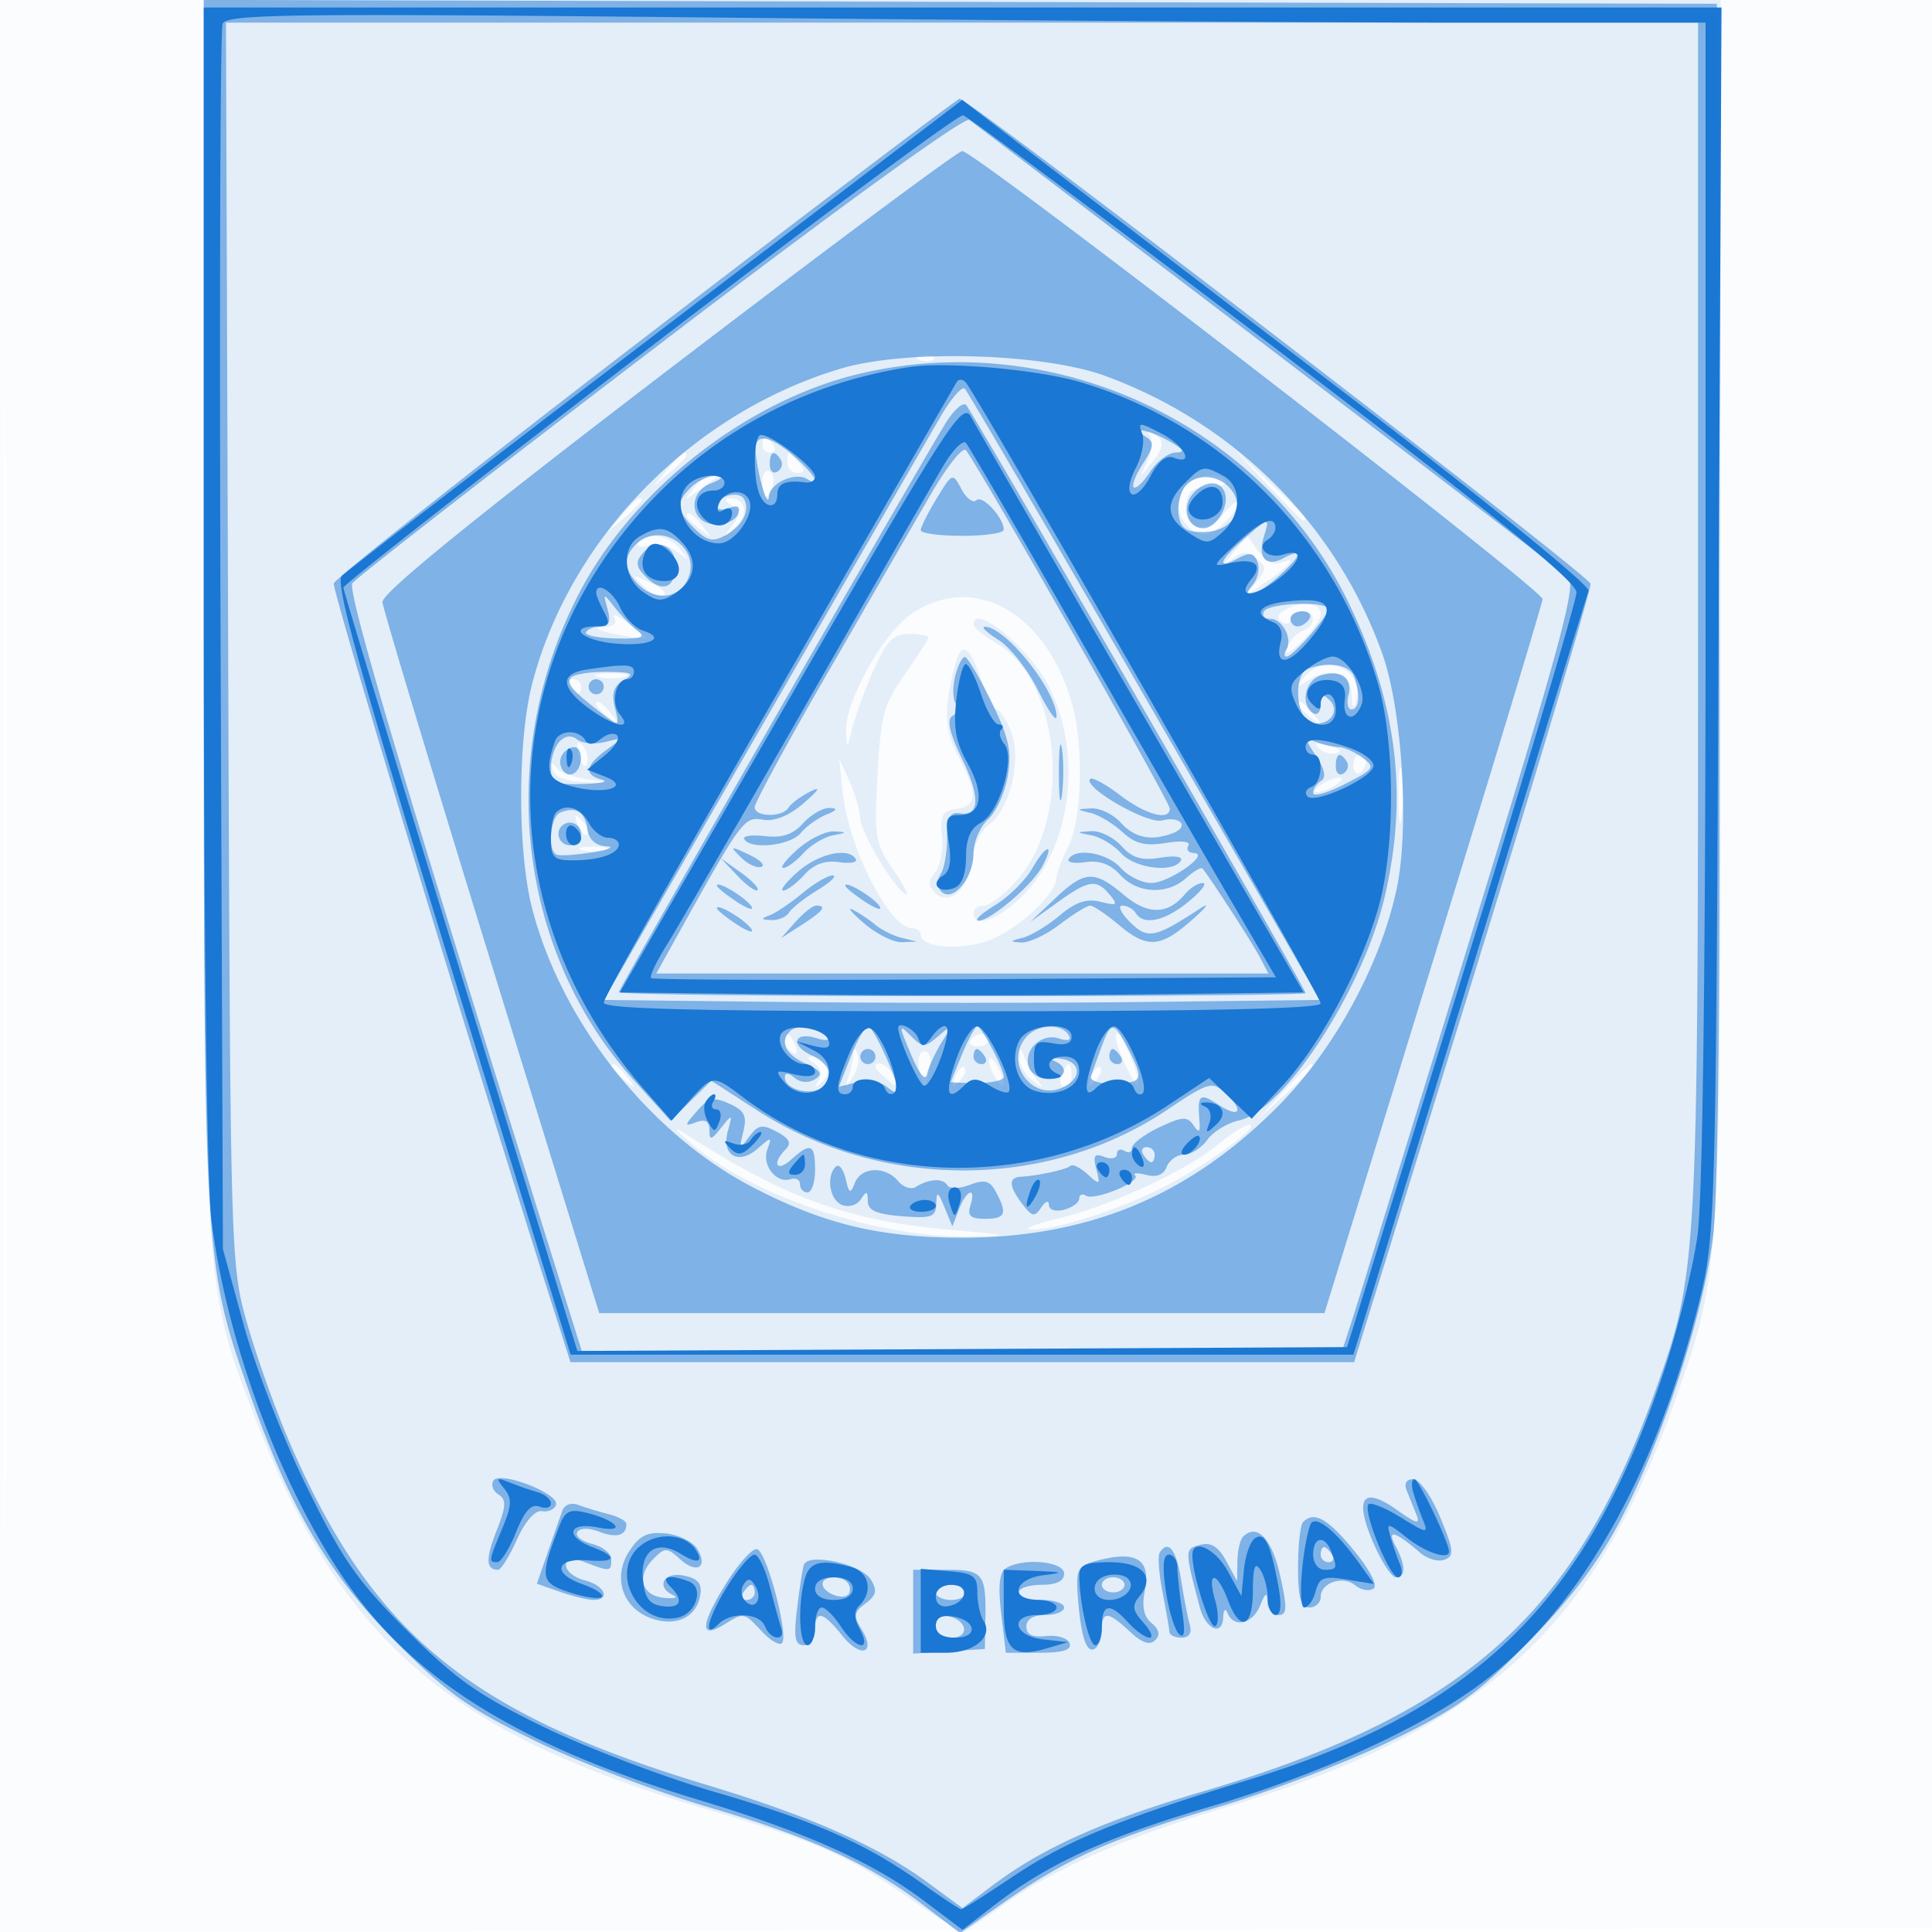
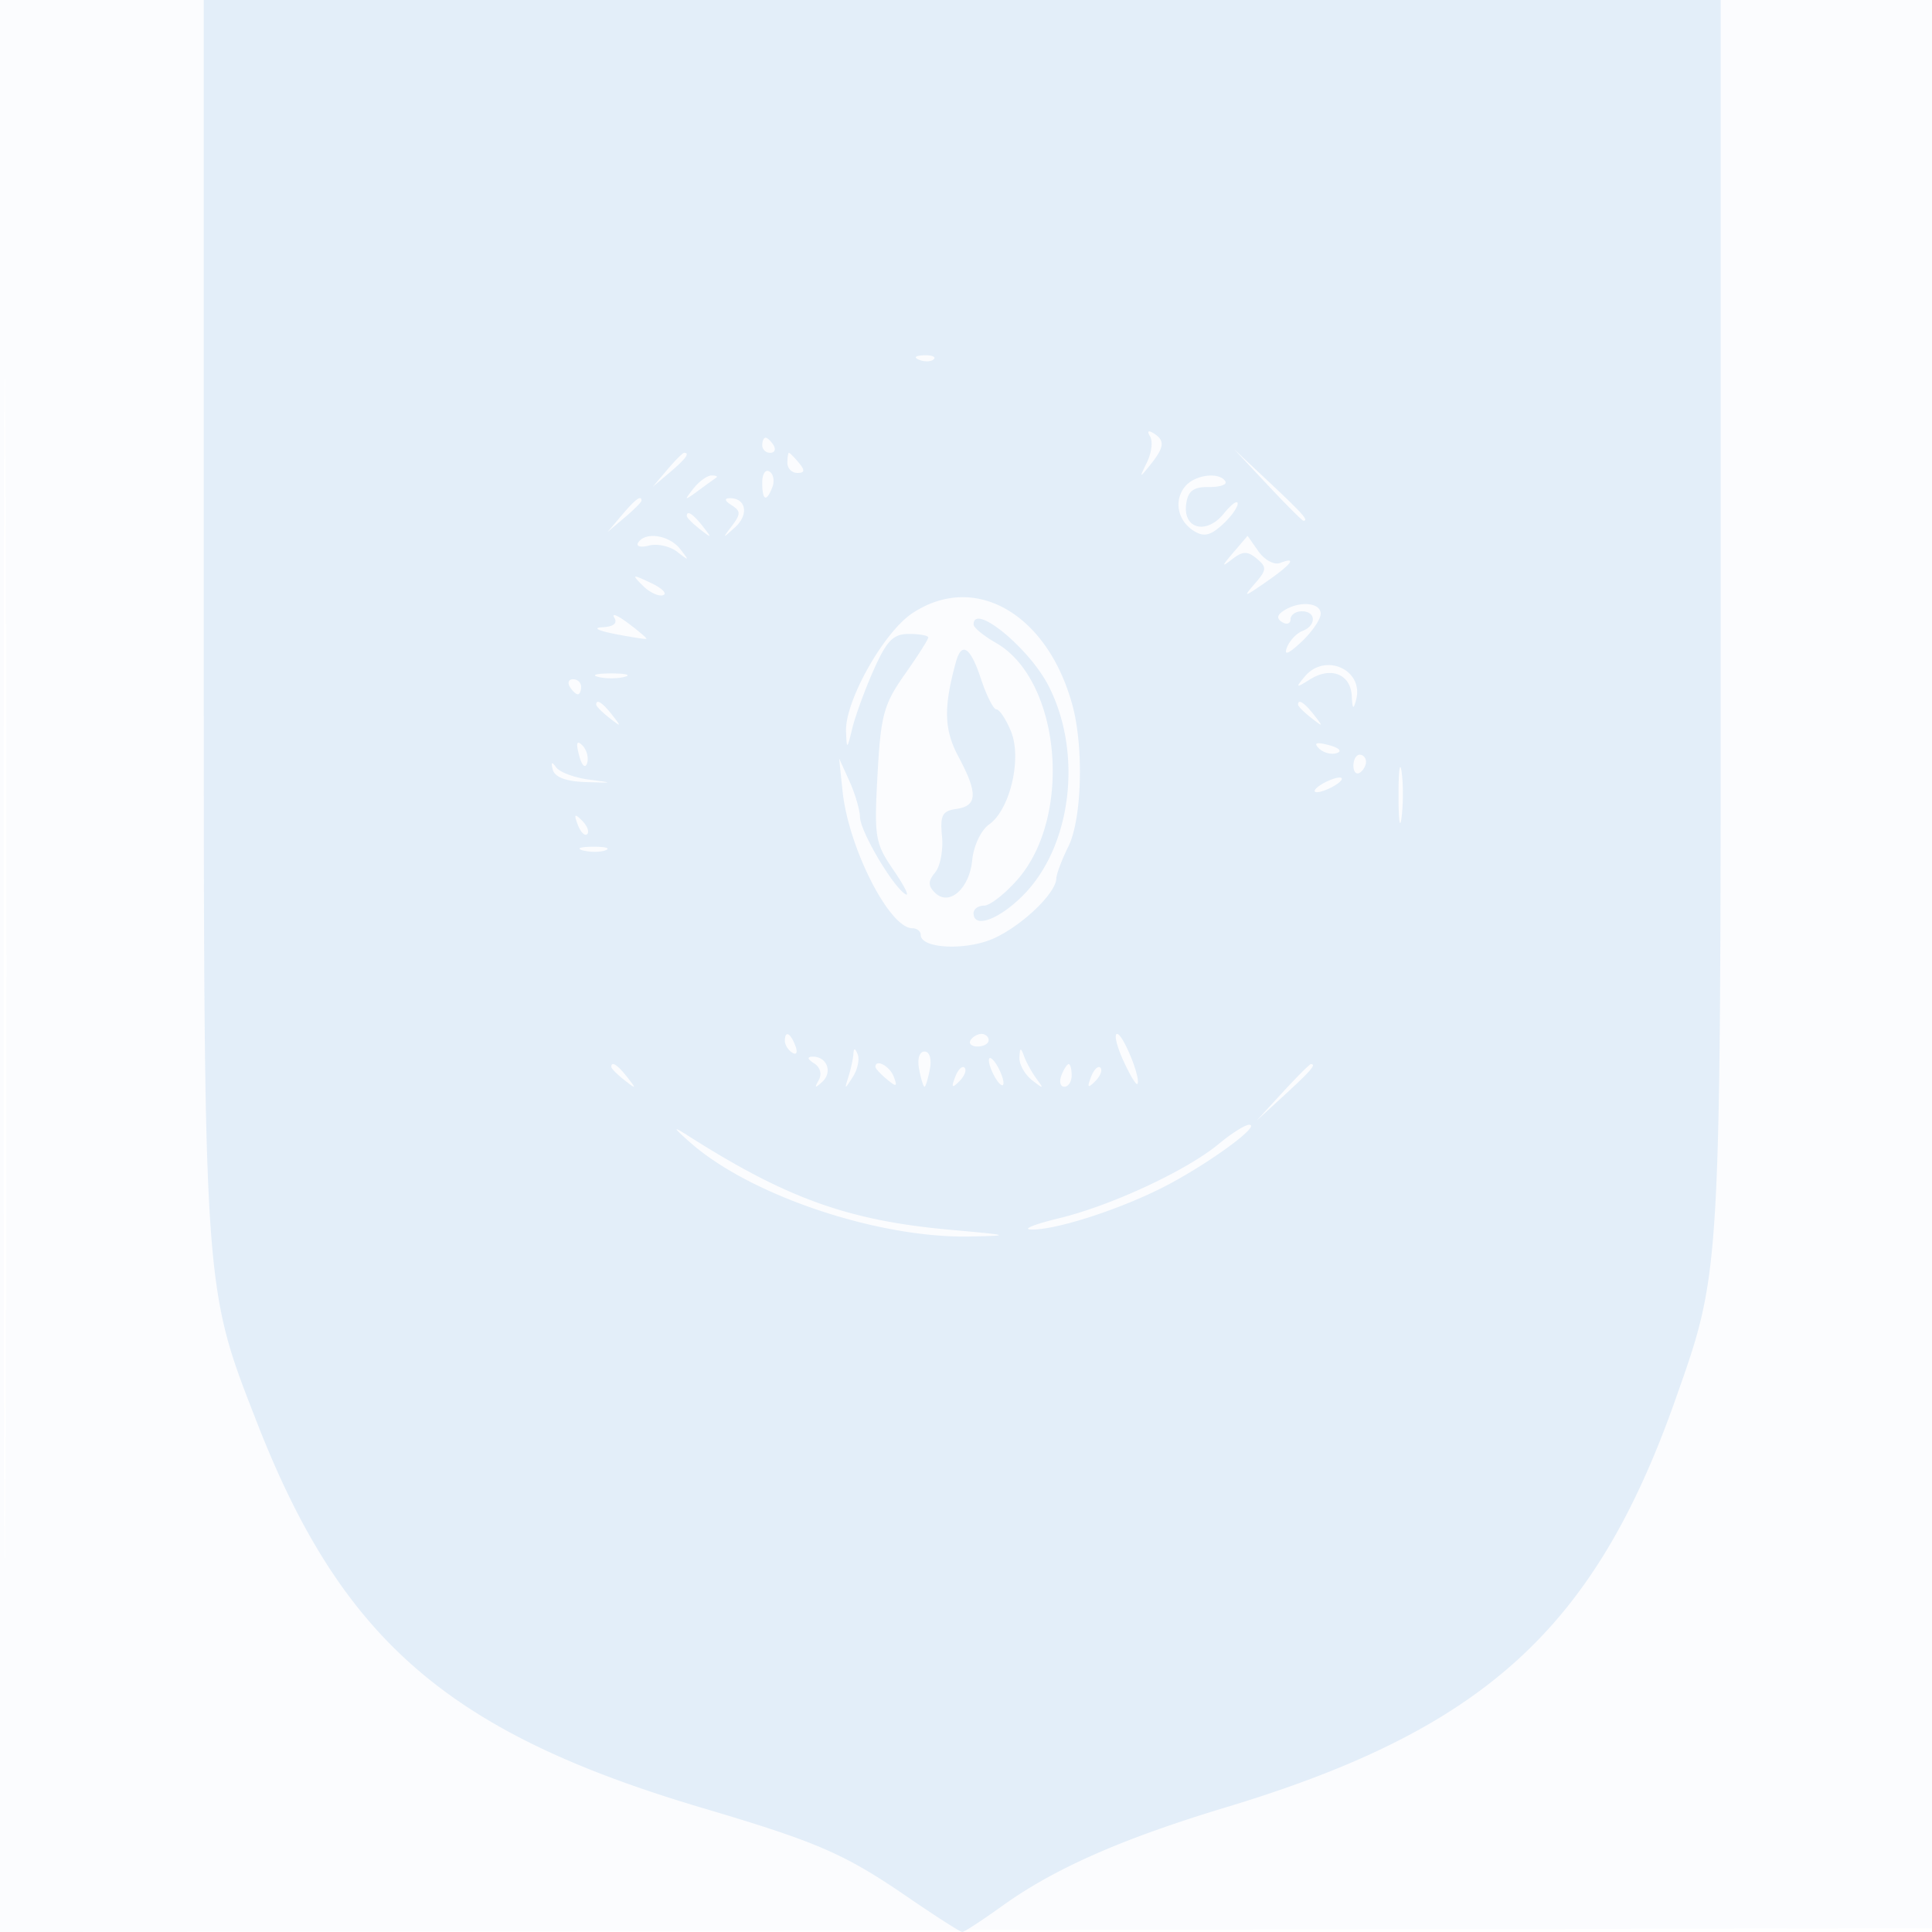
<svg xmlns="http://www.w3.org/2000/svg" width="256" height="256">
  <path fill="#1976D2" fill-opacity=".016" fill-rule="evenodd" d="M0 128.004v128.004l128.25-.254 128.25-.254.254-127.75L257.008 0H0v128.004m.485.496c0 70.4.119 99.053.265 63.672.146-35.38.146-92.98 0-128C.604 29.153.485 58.1.485 128.5" />
  <path fill="#1976D2" fill-opacity=".103" fill-rule="evenodd" d="M27 80.89c0 90.592-.085 89.304 7.081 107.674 11.235 28.804 25.404 41.05 59.017 51.006 15.24 4.513 18.801 6.06 27.162 11.794 3.718 2.55 6.979 4.636 7.247 4.636.269 0 2.665-1.564 5.326-3.475 6.877-4.941 15.853-8.895 29.629-13.051 34.118-10.294 48.801-23.609 59.519-53.974C228.072 168.243 228 169.495 228 80.912V0H27v80.89m94.813-33.207c.721.289 1.584.253 1.916-.079.332-.332-.258-.568-1.312-.525-1.165.048-1.402.285-.604.604m30.579 10.142c.385.623.205 2.155-.401 3.404-1.056 2.177-1.037 2.191.454.33 1.856-2.317 1.942-3.202.4-4.154-.707-.438-.883-.275-.453.42M101 59c0 .55.477 1 1.059 1s.781-.45.441-1-.816-1-1.059-1-.441.45-.441 1m-12.595 3.25L86.5 64.5l2.25-1.905C90.864 60.805 91.455 60 90.655 60c-.19 0-1.202 1.013-2.25 2.25m15.928-.917a1.33 1.33 0 0 0 1.318 1.334c.984 0 1.038-.337.211-1.334-.609-.733-1.202-1.333-1.318-1.333-.116 0-.211.6-.211 1.333m63.625 2.917c2.452 2.612 4.59 4.75 4.75 4.75.751 0-.043-.898-4.458-5.042L163.5 59.5l4.458 4.75M101 63.941c0 2.415.556 2.658 1.349.591.31-.807.133-1.734-.393-2.059-.526-.325-.956.336-.956 1.468m-9.128.809c-1.269 1.619-1.222 1.64.628.283 1.1-.807 2.188-1.594 2.417-1.75.229-.156-.054-.283-.628-.283s-1.662.788-2.417 1.75m65.168-.298c-1.54 1.856-1.017 4.533 1.151 5.899 1.296.816 2.174.629 3.75-.798 1.133-1.025 2.059-2.293 2.059-2.819 0-.525-.83.069-1.844 1.322-2.308 2.849-5.449 2.028-4.976-1.302.242-1.708.968-2.246 2.995-2.22 1.472.018 2.458-.319 2.191-.75-.798-1.293-4.036-.886-5.326.668M82.405 68.25 80.5 70.5l2.25-1.905c1.237-1.048 2.25-2.06 2.25-2.25 0-.8-.805-.209-2.595 1.905m14.531-1.311c1.225.776 1.233 1.176.054 2.735-1.299 1.718-1.274 1.728.433.172 1.845-1.683 1.429-3.858-.732-3.831-.748.01-.656.354.245.924M91 68.378c0 .207.787.995 1.75 1.75 1.586 1.243 1.621 1.208.378-.378C91.821 68.084 91 67.555 91 68.378m-6.442 3.529c-.309.498.342.67 1.446.382 1.104-.289 2.792.091 3.751.843 1.58 1.239 1.616 1.203.373-.382-1.463-1.865-4.641-2.346-5.57-.843m78.847 1.325c-1.55 1.817-1.579 1.981-.155.878 1.417-1.097 2.041-1.114 3.275-.089 1.359 1.128 1.332 1.489-.25 3.311-1.611 1.857-1.475 1.838 1.475-.211 3.426-2.379 4.19-3.419 1.854-2.522-.768.294-2.048-.395-2.845-1.532l-1.448-2.068-1.906 2.233m-78.231 4.371c.896.896 2.109 1.464 2.695 1.263.586-.201-.147-.935-1.629-1.629-2.491-1.168-2.572-1.14-1.066.366m35.724 3.648c-3.823 2.533-8.955 11.68-8.796 15.678.097 2.438.141 2.415.832-.429.402-1.65 1.68-5.138 2.842-7.75 1.723-3.877 2.581-4.75 4.668-4.75 1.406 0 2.556.212 2.556.471s-1.404 2.462-3.12 4.896c-2.781 3.946-3.172 5.387-3.604 13.28-.455 8.316-.326 9.085 2.137 12.673 1.442 2.1 2.145 3.525 1.564 3.166-1.709-1.056-5.973-8.291-6.022-10.216-.025-.974-.657-3.12-1.405-4.77l-1.359-3 .452 4.327c.785 7.527 6.205 18.173 9.251 18.173.608 0 1.106.394 1.106.875 0 1.867 6.222 2.114 9.853.39 3.769-1.788 8.06-5.945 8.115-7.861.018-.603.73-2.497 1.584-4.208 1.806-3.62 2.08-13.161.54-18.792-3.313-12.113-12.93-17.628-21.194-12.153m49.245-.361c-.946.6-1.021 1.067-.25 1.544.609.376 1.107.207 1.107-.375S171.675 81 172.5 81c1.905 0 1.96 1.886.077 2.609-.782.3-1.707 1.288-2.055 2.195-.425 1.108.206.861 1.922-.752 1.406-1.32 2.556-2.997 2.556-3.726 0-1.491-2.795-1.742-4.857-.436m-88.749.939c.468.757-.092 1.212-1.585 1.286-1.318.066-.592.45 1.691.895 2.2.428 4.068.714 4.152.635.084-.08-1.003-1.009-2.415-2.066-1.411-1.056-2.241-1.394-1.843-.75m47.612.921c.004.412 1.326 1.5 2.938 2.418 8.601 4.893 10.254 22.981 2.869 31.392-1.661 1.892-3.649 3.44-4.417 3.44-.768 0-1.396.45-1.396 1 0 2.064 3.315.885 6.52-2.32 6.466-6.466 7.993-18.834 3.429-27.781-2.567-5.03-9.968-11.096-9.943-8.149m-2.351 5c-1.647 6.002-1.566 8.946.344 12.51 2.587 4.827 2.526 6.526-.249 6.92-1.896.27-2.199.841-1.928 3.631.177 1.821-.231 3.977-.908 4.792-.947 1.142-.958 1.753-.044 2.667 1.882 1.882 4.582-.477 4.959-4.332.183-1.868 1.17-3.949 2.221-4.686 2.793-1.956 4.391-8.774 2.9-12.373-.656-1.583-1.516-2.879-1.911-2.879-.396 0-1.313-1.8-2.039-4-1.415-4.287-2.573-5.066-3.345-2.25m46.217 1.911c-1.247 1.509-1.179 1.54.746.342 2.752-1.714 5.351-.667 5.498 2.216.09 1.768.221 1.877.583.483 1.031-3.974-4.149-6.282-6.827-3.041m-93.622.028c.963.252 2.537.252 3.5 0 .963-.251.175-.457-1.75-.457s-2.713.206-1.75.457M75.5 91c.34.55.816 1 1.059 1s.441-.45.441-1-.477-1-1.059-1-.781.45-.441 1m3.5 2.378c0 .207.787.995 1.75 1.75 1.586 1.243 1.621 1.208.378-.378C79.821 93.084 79 92.555 79 93.378m93 0c0 .207.787.995 1.75 1.75 1.586 1.243 1.621 1.208.378-.378-1.307-1.666-2.128-2.195-2.128-1.372m-95.269 6.702c.354 1.352.807 1.806 1.057 1.057.24-.722-.038-1.787-.62-2.369-.742-.742-.872-.351-.437 1.312m98.037-.912c.582.582 1.647.86 2.369.62.749-.25.295-.703-1.057-1.057-1.663-.435-2.054-.305-1.312.437m4.565 2.288c0 .801.375 1.224.834.941.458-.283.833-.938.833-1.456s-.375-.941-.833-.941c-.459 0-.834.655-.834 1.456m5.977 4.044c.005 3.3.192 4.529.415 2.732.222-1.797.218-4.497-.01-6-.229-1.503-.411-.032-.405 3.268M73.251 102c.264.979 1.765 1.544 4.326 1.627 3.758.122 3.776.108.432-.331-1.92-.252-3.867-.985-4.326-1.627-.57-.797-.707-.692-.432.331M175 104c-.825.533-1.05.969-.5.969s1.675-.436 2.5-.969c.825-.533 1.05-.969.5-.969s-1.675.436-2.5.969m-98.436 5.293c.376.986.935 1.541 1.243 1.233.308-.307.001-1.114-.683-1.793-.988-.98-1.102-.865-.56.56m.705 3.4c.973.254 2.323.237 3-.037.677-.274-.119-.481-1.769-.461-1.65.02-2.204.244-1.231.498M104 137.941c0 .518.445 1.216.989 1.552.566.35.734-.051.393-.941-.665-1.732-1.382-2.049-1.382-.611m24.603-.108c-.283.459.14.834.941.834.801 0 1.456-.375 1.456-.834 0-.458-.423-.833-.941-.833s-1.173.375-1.456.833m20.214 2.638c.866 1.91 1.713 3.333 1.883 3.162.565-.565-1.882-6.633-2.676-6.633-.429 0-.072 1.562.793 3.471m-35.738-.803c-.043.643-.338 1.993-.655 3-.547 1.741-.518 1.744.571.044.631-.983.925-2.333.655-3-.355-.875-.514-.887-.571-.044m8.708 1.999c.245 1.283.566 2.333.713 2.333.147 0 .468-1.05.713-2.333.26-1.359-.038-2.334-.713-2.334-.675 0-.973.975-.713 2.334m13.292-1.539c-.043.895.708 2.245 1.671 3 1.521 1.192 1.604 1.175.634-.128-.613-.825-1.365-2.175-1.671-3-.464-1.255-.568-1.234-.634.128m-27.201.776c.816.516 1.062 1.428.603 2.234-.599 1.054-.489 1.099.485.199 1.389-1.282.597-3.346-1.275-3.322-.783.01-.719.315.187.889m23.153-.404c0 .55.436 1.675.969 2.5.533.825.969 1.05.969.5s-.436-1.675-.969-2.5c-.533-.825-.969-1.05-.969-.5M81 141.378c0 .207.787.995 1.75 1.75 1.586 1.243 1.621 1.208.378-.378-1.307-1.666-2.128-2.195-2.128-1.372m35 0c0 .207.685.946 1.523 1.641 1.273 1.057 1.42.995.893-.378-.538-1.401-2.416-2.384-2.416-1.263m10.564 1.329c-.542 1.425-.428 1.54.56.56.684-.679.991-1.486.683-1.793-.308-.308-.867.247-1.243 1.233m14.074-.207c-.316.825-.139 1.5.393 1.5.533 0 .969-.675.969-1.5s-.177-1.5-.393-1.5c-.216 0-.652.675-.969 1.5m3.926.207c-.542 1.425-.428 1.54.56.56.684-.679.991-1.486.683-1.793-.308-.308-.867.247-1.243 1.233m25.382 2.043-3.446 3.75 3.75-3.446c3.49-3.208 4.21-4.054 3.446-4.054-.167 0-1.854 1.688-3.75 3.75M91.5 151.425c7.93 6.984 24.857 12.665 37 12.418 5.582-.113 5.408-.175-2.5-.881-13.617-1.217-21.793-4.157-35-12.584-1.917-1.223-1.8-.979.5 1.047m70 .144c-4.22 3.513-14.22 8.171-21.138 9.846-3.224.78-4.931 1.456-3.794 1.502 3.34.134 12.5-2.876 18.432-6.057 5.801-3.111 12.193-7.872 10.5-7.819-.55.017-2.35 1.155-4 2.528" />
-   <path fill="#1976D2" fill-opacity=".494" fill-rule="evenodd" d="M27 79.885c0 87.743-.024 87.338 6.15 104.929 5.33 15.187 10.426 23.825 19.317 32.745 6.818 6.839 9.621 8.83 18.533 13.163 5.775 2.808 16.058 6.736 22.852 8.729 13.604 3.99 21.34 7.523 28.581 13.05l4.774 3.644 5.646-3.944c8.55-5.971 14.444-8.616 28.147-12.633 6.875-2.016 17.225-5.948 23-8.739 9.052-4.375 11.603-6.197 18.5-13.214 5.617-5.714 9.253-10.53 12.206-16.164 5.581-10.646 10.924-26.954 12.27-37.451.728-5.673.996-34.277.807-86L227.5.5 127.25.245 27-.01v79.895m3.232 5.365c.287 81.726.303 82.3 2.528 90.158 1.232 4.35 3.778 11.468 5.659 15.819 10.9 25.212 23.792 35.795 55.119 45.247 13.824 4.171 22.779 8.12 29.353 12.946l4.646 3.41 3.981-3.001c6.584-4.962 14.61-8.559 27.63-12.382 34.625-10.168 49.448-23.248 60.169-53.097C224.939 168.695 225 167.604 225 81.89V3H29.944l.288 82.25M85.5 44.651C62.95 61.958 44.377 76.654 44.228 77.309c-.224.98 18.192 61.83 28.657 94.691l2.707 8.5H179.43l15.784-51c8.681-28.05 15.671-51.521 15.535-52.157-.261-1.215-82.495-64.41-83.607-64.251-.353.051-19.092 14.252-41.642 31.559m1.952.929c-21.974 16.769-40.316 31.036-40.76 31.705-.702 1.055 6.488 25.279 26.406 88.965L77.086 179h100.753l1.531-4.75c.841-2.613 7.886-25.401 15.654-50.64 11.583-37.635 13.885-46.108 12.8-47.098-.728-.664-18.649-14.395-39.824-30.514a192595.558 192595.558 0 0 1-39.548-30.107c-.625-.477-17.17 11.503-41 29.689m1.048 3.466C62.649 68.8 50.556 78.63 50.675 79.792c.097.939 6.599 22.521 14.451 47.958L79.401 174l48.049-.003 48.05-.003 14.399-46.722c7.919-25.698 14.444-47.245 14.5-47.884.107-1.227-75.187-59.361-76.899-59.373-.55-.003-18.1 13.061-39 29.031m23-.227c-19.687 5.833-35.93 22.379-40.972 41.733-1.961 7.529-1.961 22.367 0 29.896 3.908 15.001 15.517 29.695 29.064 36.784 9.452 4.946 16.965 6.768 27.908 6.768 16.622 0 29.94-5.509 41.665-17.234 7.524-7.524 13.686-18.741 15.888-28.922 1.728-7.991.763-23.801-1.909-31.276-6.085-17.021-19.515-30.47-36.712-36.762-8.245-3.017-26.355-3.529-34.932-.987m2.145.765c-14.839 3.592-29.818 15.369-36.909 29.019-11.131 21.425-8.194 47.462 7.283 64.564l4.826 5.333 2.702-2.648 2.703-2.647 6.053 3.912c16.481 10.653 38.463 10.627 54.368-.065 5.376-3.614 5.958-3.793 7.576-2.328 2.63 2.38 2.109 3.555-.747 1.684-2.55-1.671-2.852-1.426-2.57 2.092.125 1.567-.046 1.695-.792.592-.809-1.198-1.489-1.153-4.545.297-1.976.938-3.593 2.16-3.593 2.717 0 .557-.45.734-1 .394-.55-.34-1-.156-1 .41 0 .565-.747.74-1.661.39-1.331-.511-1.543-.189-1.069 1.623.55 2.104.468 2.15-1.171.667-.969-.877-1.977-1.379-2.241-1.115-.481.481-4.264 1.311-6.608 1.451-1.653.098-1.579 1.261.231 3.633 1.282 1.68 1.616 1.739 2.485.441.568-.849 1.01-.998 1.019-.344.008.662.87.933 2.015.634 1.1-.288 2-.947 2-1.466 0-.518.404-.693.897-.388 1.136.703 7.35-1.856 6.521-2.685-.339-.338.323-.37 1.471-.07 1.365.357 2.301-.012 2.706-1.068.34-.887 1.371-1.613 2.291-1.613.92 0 2.309-.883 3.087-1.963.779-1.08 2.67-2.239 4.203-2.576 5.992-1.316 16.382-17.243 19.287-29.564 3.148-13.356 1.694-25.502-4.641-38.769-11.405-23.886-39.088-36.859-65.177-30.544m11.006 5.587c-1.388 2.381-12 20.754-23.581 40.829l-21.056 36.5 24.062.268c13.234.147 34.581.147 47.437 0l23.375-.268-23.196-40.169c-12.758-22.093-23.493-40.465-23.856-40.828-.363-.363-1.796 1.288-3.185 3.668m.582 1.006C120.34 64.225 82 131 82 131.474c0 .289 20.475.526 45.5.526s45.5-.183 45.5-.407c0-.597-44.074-76.945-44.979-77.916-.422-.453-1.677.672-2.788 2.5m26.622 1.713c1.116.706 1.048 1.329-.385 3.515-.957 1.462-1.516 2.882-1.241 3.157.275.275 1.246-.639 2.159-2.031.912-1.392 2.435-2.547 3.385-2.566 1.295-.027 1.102-.393-.773-1.465-2.662-1.522-5.431-2.059-3.145-.61m-51.737 1.86c.197 2.916 1.637 7.869 1.764 6.067.128-1.818 3.468-3.337 5.109-2.323 2.04 1.261.928-.661-1.741-3.01-3.259-2.869-5.296-3.16-5.132-.734m23.129 5.902c-2.177 3.766-8.297 14.364-13.602 23.55S100 106.375 100 106.952c0 1.333 3.679 1.377 4.497.053.338-.547 1.602-1.487 2.809-2.088 1.526-.761 1.28-.305-.806 1.5-1.919 1.659-3.848 2.454-5.354 2.207-2.592-.426-2.742-.221-11.916 16.29L86.959 129H168.07l-1.183-2.25c-.985-1.873-6.407-10.256-7.543-11.661-.182-.225-1.157.337-2.167 1.25-2.513 2.275-6.484 2.085-8.749-.419-1.28-1.414-2.754-1.952-4.603-1.681-1.496.219-2.492.031-2.213-.42.947-1.533 5.072-.826 6.888 1.181.995 1.1 2.815 2 4.044 2 2.356 0 7.92-3.909 5.647-3.967-.72-.018-1.047-.456-.728-.974.346-.559-.864-.706-2.98-.363-2.737.445-4.074.107-5.772-1.459-1.216-1.121-3.111-2.255-4.211-2.521-1.923-.465-1.919-.488.095-.6 1.152-.064 2.91.784 3.905 1.884 1.84 2.034 4.074 2.484 6.912 1.395 2.239-.859.997-2.315-1.433-1.679-1.975.516-10.575-4.453-9.524-5.504.27-.27 2.048.697 3.951 2.149 3.419 2.608 6.594 3.459 6.594 1.768 0-.9-25.654-45.967-27.026-47.477-.424-.467-2.551 2.233-4.727 6M102 61.559c0 .857.457 1.276 1.016.931.559-.346.758-1.047.441-1.559-.857-1.387-1.457-1.129-1.457.628m-10.429 3.012c-2.062 2.063-1.983 3.017.452 5.452 1.631 1.631 2.416 1.812 4.056.935 2.305-1.234 3.397-3.379 2.478-4.866-.7-1.133-3.557-.343-3.557.984 0 .473.736.579 1.636.233 1.126-.432 1.49-.187 1.167.782-.258.775-1.557 1.409-2.886 1.409-3.416 0-3.977-4.144-.737-5.443 1.613-.647 1.808-.95.641-.994-.923-.034-2.385.644-3.25 1.508m32.54 1.478c-1.157 1.898-2.105 3.789-2.107 4.201-.002.412 2.471.75 5.496.75 3.025 0 5.5-.364 5.5-.809 0-1.591-2.852-4.673-3.616-3.908-.429.429-1.318-.225-1.975-1.452-1.184-2.214-1.211-2.204-3.298 1.218m32.975-1.652c-.682.821-1.092 2.53-.913 3.798.255 1.8.961 2.305 3.218 2.305 3.565 0 5.61-2.684 4.002-5.25-1.436-2.29-4.743-2.738-6.307-.853m.925 1.09c-1.496 1.803-.642 4.513 1.422 4.513 1.742 0 3.5-2.933 2.849-4.75-.609-1.696-2.766-1.576-4.271.237m6.739 5.997c-3.234 2.846-3.582 4.032-.735 2.508 1.588-.85 2.141-.749 2.612.478.328.855.041 2.225-.638 3.043-1.94 2.338.223 1.677 3.261-.997 3.202-2.818 3.589-4.035.811-2.548-2.344 1.254-3.481-.069-2.558-2.977.794-2.502.612-2.469-2.753.493M84.2 72.2c-1.63 1.63-1.508 3.35.371 5.229C86.738 79.595 89.717 79.396 91 77c2.249-4.203-3.406-8.194-6.8-4.8m.924 1.151c-.941 1.134-.844 1.786.458 3.088 2.166 2.166 3.918 1.492 3.918-1.509 0-2.785-2.597-3.723-4.376-1.579m-4.608 7.399c.443 1.613.191 2.25-.89 2.25-.829 0-1.716.338-1.971.75-.255.412 1.509.793 3.92.845 3.385.074 4.052-.154 2.926-1-.802-.602-2.166-1.995-3.031-3.095-1.549-1.969-1.564-1.965-.954.25M167.5 81c-.34.55.035 1 .834 1 1.611 0 2.988 2.67 2.11 4.09-.309.501-.289.91.045.91.802 0 5.439-5.288 5.479-6.25.048-1.131-7.757-.901-8.468.25m3.5 1c0 .55.423 1 .941 1s1.219-.45 1.559-1c.34-.55-.084-1-.941-1S171 81.45 171 82m-38.716 2.777c1.531.947 3.894 3.949 5.25 6.669 1.356 2.721 2.464 4.296 2.462 3.5-.009-3.432-6.774-11.909-9.496-11.897-.55.002.253.78 1.784 1.728m-5.706 4.769c-.352 1.4-.343 3.026.02 3.612.362.586.168 1.369-.432 1.74-.737.455-.324 2.264 1.27 5.571 2.5 5.188 2.395 7.74-.3 7.299-1.254-.206-1.636.549-1.636 3.232 0 1.925-.388 4.102-.863 4.837-.501.776-.453 1.747.114 2.314 1.482 1.482 4.249-1.819 4.249-5.067 0-1.526.867-3.559 1.927-4.518 1.06-.959 2.233-3.551 2.606-5.759.551-3.264.144-5.105-2.178-9.857-1.57-3.213-3.144-5.867-3.497-5.896-.352-.03-.929 1.092-1.28 2.492m46.672-.884c-1.819.734-1.568 6.279.317 7.002 2.228.855 4.203-1.294 2.633-2.864-.933-.933-1.2-.809-1.2.559 0 .967-.45 1.481-1 1.141-1.733-1.071-1.085-4.338.991-4.997 2.67-.848 4.294.301 3.69 2.61-.272 1.038-.086 1.887.413 1.887 1.041 0 1.184-2.111.299-4.418-.585-1.524-3.546-1.968-6.143-.92m-97.667 1.204c-.505.817.444 1.841 4.73 5.103 1.661 1.265 1.759 1.165 1.166-1.198-.478-1.904-.168-2.856 1.187-3.644 1.512-.879 1.098-1.072-2.357-1.097-2.305-.016-4.432.36-4.726.836M78 91c0 .55.45 1 1 1s1-.45 1-1-.45-1-1-1-1 .45-1 1m-3.824 7.224c-.647.647-1.176 2.211-1.176 3.476 0 2.057.448 2.288 4.25 2.184 2.338-.064 3.463-.322 2.5-.573-2.362-.618-2.201-1.862.5-3.868l2.25-1.671-2.448.572c-1.346.315-2.955.152-3.574-.362-.713-.592-1.557-.503-2.302.242m66.134 4.276c.005 3.3.192 4.529.415 2.732.222-1.797.218-4.497-.01-6-.229-1.503-.411-.032-.405 3.268m34.12-2.247c1.106 1.688 1.319 2.784.624 3.213-.58.359-1.054 1.085-1.054 1.613 0 .529 1.888-.002 4.196-1.179 3.935-2.008 4.079-2.226 2.309-3.52-1.038-.759-2.439-1.38-3.114-1.38-.675 0-1.995-.295-2.934-.655-1.602-.615-1.604-.499-.027 1.908M74.5 100c-.816 1.32.38 3.192 1.569 2.457 1.215-.75 1.207-3.457-.01-3.457-.518 0-1.219.45-1.559 1m102.5 1.559c0 .857.457 1.276 1.016.931.559-.346.758-1.047.441-1.559-.857-1.387-1.457-1.129-1.457.628m-102.75 6.108c-1.343.537-1.742 4.983-.5 5.569.412.194 2.55.06 4.75-.299s3.019-.717 1.82-.795c-1.416-.092-2.293-.904-2.5-2.314-.337-2.289-1.496-2.991-3.57-2.161m32.175 1.416c-1.354 1.496-2.785 1.977-5.085 1.709-1.76-.206-2.98-.018-2.711.417.872 1.41 6.088.837 7.464-.821.736-.886 2.253-1.983 3.372-2.436 1.466-.595 1.589-.843.44-.889-.877-.034-2.443.874-3.48 2.02M74 110.5c0 .825.675 1.5 1.5 1.5s1.5-.675 1.5-1.5-.675-1.5-1.5-1.5-1.5.675-1.5 1.5m31.694 2.032c-1.543 1.357-2.4 2.468-1.905 2.468.496 0 1.693-.875 2.66-1.944.968-1.069 2.725-2.133 3.905-2.364 1.96-.383 1.973-.429.146-.524-1.1-.058-3.263 1.006-4.806 2.364m38.952-1.84c1.18.231 2.937 1.295 3.905 2.364 1.821 2.012 6.891 2.655 7.912 1.003.342-.552-.773-.721-2.702-.408-2.507.407-3.732.038-5.178-1.559-1.041-1.151-2.836-2.031-3.988-1.956-2.07.135-2.07.141.051.556m-46.472 2.911c.896.896 2.109 1.464 2.695 1.263.586-.201-.147-.935-1.629-1.629-2.491-1.168-2.572-1.14-1.066.366m38.616 1.441c-.92 1.603-3.162 3.822-4.982 4.931-1.819 1.11-2.78 2.019-2.135 2.021 1.571.005 7.107-4.717 8.431-7.19 1.7-3.177.524-2.965-1.314.238m-31.096.488c-1.543 1.357-2.4 2.468-1.905 2.468.496 0 1.748-.936 2.783-2.08 1.28-1.414 2.754-1.952 4.603-1.681 1.496.219 2.492.031 2.213-.42-.987-1.598-4.928-.721-7.694 1.713m-7.972.518c1.222 1.287 2.416 2.139 2.652 1.894.237-.244-.763-1.296-2.222-2.338l-2.652-1.894 2.222 2.338m8.605 2.301c-1.555 1.293-3.502 2.608-4.327 2.921-1.224.465-1.189.585.191.649.93.043 1.992-.407 2.359-1.002.368-.595 2.082-1.943 3.809-2.996 1.728-1.054 2.613-1.917 1.968-1.919-.646-.002-2.446 1.054-4 2.347m33.439.739-3.266 3.09 3.594-2.59c4.177-3.009 5.189-3.159 6.958-1.027 1.132 1.364.977 1.482-1.219.931-1.836-.461-3.303.03-5.425 1.816-1.599 1.346-3.808 2.675-4.908 2.953-1.734.438-1.758.52-.183.621.999.064 3.291-1.009 5.094-2.384 1.803-1.375 3.62-2.5 4.039-2.5.419 0 2.098 1.125 3.732 2.5 3.844 3.234 5.554 3.122 9.818-.648 1.925-1.702 2.375-2.358 1-1.458-6.009 3.933-6.938 4.112-9.265 1.786-1.199-1.199-1.656-2.18-1.016-2.18.64 0 1.441.45 1.781 1 1.034 1.673 3.84 1.06 7-1.531 1.65-1.352 2.493-2.461 1.872-2.464-.62-.003-1.673.653-2.34 1.456-2.297 2.768-4.928 2.804-8.127.112-3.934-3.31-5.169-3.24-9.139.517M95 117.35c0 .231 1.18 1.193 2.623 2.139 1.443.945 2.318 1.224 1.944.62-.713-1.154-4.567-3.483-4.567-2.759m17 0c0 .231 1.18 1.193 2.623 2.139 1.443.945 2.318 1.224 1.944.62-.713-1.154-4.567-3.483-4.567-2.759m-17 3c0 .231 1.18 1.193 2.623 2.139 1.443.945 2.318 1.224 1.944.62-.713-1.154-4.567-3.483-4.567-2.759m10.405 1.805-1.905 2.155 2.75-1.77c2.836-1.825 3.372-2.54 1.905-2.54-.465 0-1.702.97-2.75 2.155m9.095.199c1.65 1.416 3.9 2.538 5 2.494l2-.08-2-.487c-1.1-.268-2.675-1.048-3.5-1.732-.825-.685-2.175-1.588-3-2.007-.825-.419-.15.397 1.5 1.812m-9.833 14.313c-1.38 1.379-.578 3.052 2.031 4.241 2.11.962 2.39 1.42 1.283 2.104a2.308 2.308 0 0 1-2.697-.192c-.836-.693-1.284-.711-1.284-.049 0 1.367 2.645 2.302 4.5 1.591 2.297-.882 1.785-3.275-.969-4.53-2.888-1.316-2.319-3.217.678-2.266 1.361.432 1.813.279 1.357-.459-.752-1.217-3.845-1.495-4.899-.44m8.066 3.332-1.571 3.998 2.432-.61c1.358-.341 3.088-.066 3.919.624.818.679 1.487.963 1.487.632 0-1.459-3.289-8.643-3.957-8.643-.407 0-1.446 1.799-2.31 3.999m7.987-.272c1.146 2.714 1.91 3.618 2.143 2.537.2-.925 1.083-2.824 1.961-4.222 1.575-2.506 1.569-2.518-.419-.812-1.91 1.637-2.109 1.637-3.741.005-1.601-1.601-1.597-1.424.056 2.492m6.793-.105c-.832 1.992-1.513 3.68-1.513 3.75 0 .07 1.575.128 3.5.128s3.5-.36 3.5-.8c0-1.092-2.94-6.7-3.512-6.7-.254 0-1.142 1.63-1.975 3.622m8.687-2.422c-3.428 3.428.606 9.045 4.861 6.767 2.434-1.302 2.074-3.37-.644-3.699-1.054-.128-1.354.022-.667.333 1.958.886 1.465 2.399-.781 2.399-1.118 0-2.293-.681-2.612-1.513-.857-2.233 1.561-4.648 3.909-3.902 1.314.417 1.753.255 1.3-.478-.904-1.463-3.861-1.412-5.366.093m9.746 1.55a340.049 340.049 0 0 0-1.376 3.821c-.218.632 1.023 1.042 3.027 1 3.844-.08 4.012-.493 1.877-4.621-1.882-3.639-2.264-3.661-3.528-.2M114 140c0 .55.45 1 1 1s1-.45 1-1-.45-1-1-1-1 .45-1 1m15 0c0 .55.477 1 1.059 1s.781-.45.441-1-.816-1-1.059-1-.441.45-.441 1m18 0c0 .55.477 1 1.059 1s.781-.45.441-1-.816-1-1.059-1-.441.45-.441 1m-54.654 7.235c-1.694 1.931-1.702 2.051-.096 1.466 1.22-.445 1.75-.136 1.75 1.022 0 1.425.219 1.385 1.552-.282 1.498-1.875 1.529-1.86.893.434-.893 3.219 1.392 4.564 3.952 2.324 1.837-1.607 1.906-1.6 1.275.125-.753 2.063 1.204 4.551 3.087 3.923.683-.228 1.241.074 1.241.67 0 .595.45 1.083 1 1.083s1-1.35 1-3c0-3.427-.593-3.678-3.171-1.345-1.942 1.758-2.6.516-.722-1.362.81-.81.496-1.435-1.17-2.327-1.937-1.037-2.488-.938-3.674.657-1.296 1.744-1.35 1.696-.768-.685.507-2.071.156-2.776-1.838-3.684-2.089-.952-2.747-.803-4.311.981M151.5 153c.34.55.816 1 1.059 1s.441-.45.441-1-.477-1-1.059-1-.781.45-.441 1m-40.755 1.588c-1.32 1.321-.793 4.456.856 5.089.88.338 1.999-.014 2.485-.781.719-1.136.886-1.089.899.253.011 1.232 1.153 1.74 4.515 2.008 3.942.313 4.508.108 4.563-1.65.055-1.724.21-1.654 1.098.493l1.035 2.5.87-2.25c1.019-2.636 2.329-3.069 1.513-.5-.427 1.347.018 1.75 1.933 1.75 2.728 0 3.005-.666 1.47-3.534-.82-1.532-1.495-1.721-3.465-.973-1.379.525-2.681.55-2.986.058-.598-.968-2.426-.873-4.168.216-.625.391-1.692.041-2.372-.778-1.681-2.026-4.904-1.879-5.726.261-.578 1.502-.751 1.42-1.224-.579-.302-1.28-.886-1.993-1.296-1.583m-45.366 41.607c-.349.566-.045 1.393.675 1.839 1.067.659 1.018 1.556-.267 4.826-1.474 3.752-1.412 5.14.228 5.14.375 0 1.495-1.804 2.489-4.008 1.091-2.421 2.398-3.906 3.298-3.75.82.142 1.663-.231 1.873-.829.523-1.484-7.455-4.579-8.296-3.218m121.014 1.305c.334.825.914 2.264 1.29 3.199.542 1.347.01 1.219-2.577-.623-4.524-3.222-5.705-1.639-3.177 4.259 1.1 2.566 2.466 4.665 3.035 4.665 1.341 0 1.317-1.607-.064-4.186-1.206-2.254-.04-1.916 3.313.959.942.808 2.388 1.21 3.213.894 1.293-.496 1.21-1.276-.596-5.622-1.176-2.829-2.744-5.045-3.57-5.045-.913 0-1.243.571-.867 1.5m-111.868 2.646c-.27.745-1.143 3.233-1.938 5.531l-1.447 4.176 3.079 1.074c1.694.59 3.687 1.073 4.43 1.073 2.329 0 1.471-1.932-1.149-2.589-1.375-.345-2.5-1.243-2.5-1.995 0-1.054.587-1.143 2.565-.391 3.303 1.255 3.435 1.239 3.435-.417 0-.765-1.143-1.678-2.541-2.029-1.397-.351-2.281-1.057-1.964-1.57.348-.564 1.509-.578 2.938-.035 2.274.865 3.567.491 3.567-1.032 0-.399-1.083-.997-2.407-1.329-1.324-.333-3.12-.878-3.992-1.212-.893-.343-1.799-.018-2.076.745m98.142 1.521c-.367.366-.667 3.066-.667 6 0 4.074.354 5.333 1.5 5.333.825 0 1.5-.627 1.5-1.393 0-1.902 2.951-2.892 4.583-1.538.731.607 1.805.809 2.386.45.643-.397-.364-2.385-2.577-5.086-3.467-4.23-5.258-5.234-6.725-3.766m-89.271 3.852c-2.274 3.47-.93 7.569 2.925 8.925 3.318 1.167 6.031-.16 6.482-3.169.223-1.487-.372-2.151-2.25-2.51-2.668-.51-3.695 1.559-1.303 2.625.688.307.13.457-1.24.334-3.01-.271-3.734-2.857-1.441-5.15 1.558-1.558 1.794-1.556 3.556.039 2.224 2.013 3.772 1.038 2.239-1.411-.586-.936-2.455-1.841-4.153-2.011-2.422-.242-3.46.26-4.815 2.328m81.305-1.887c-.385.386-.719 1.864-.741 3.285l-.04 2.583-1.445-2.66c-1.043-1.921-2.002-2.515-3.45-2.136-2.067.54-2.068.612-.058 8.231.778 2.952 3.002 3.951 3.112 1.398.045-1.051.294-1.3.583-.583.815 2.019 3.328 1.435 4.307-1 .693-1.724.919-1.841.968-.5.034.963.69 1.75 1.455 1.75 1.161 0 1.199-.872.229-5.24-1.091-4.913-3.071-6.977-4.92-5.128m-68.645 6.431c-3.311 5.382-3.32 7.207-.024 5.149 2.532-1.581 2.55-1.577 4.918.965 1.116 1.198 2.312 1.894 2.659 1.548.933-.933-1.981-12.016-3.273-12.446-.61-.204-2.536 1.95-4.28 4.784m57.593-4.304c-.258.417-.079 2.779.398 5.25.476 2.47.885 4.829.909 5.241.024.412.749.75 1.611.75 1.015 0 1.393-.617 1.073-1.75-.271-.963-.791-3.662-1.155-6-.614-3.946-1.716-5.303-2.836-3.491M175 206c0 .55.477 1 1.059 1s.781-.45.441-1-.816-1-1.059-1-.441.45-.441 1m-68.501 1.393c-.181.609-.584 3.244-.895 5.857-.451 3.783-.264 4.75.915 4.75.815 0 1.481-.9 1.481-2 0-2.723 1.015-2.512 3.623.75 2.446 3.061 4.531 2.328 2.523-.887-1.087-1.742-1.007-2.247.538-3.396 1.443-1.072 1.588-1.722.707-3.158-1.284-2.096-8.385-3.625-8.892-1.916m38.508-.5c-2.194.611-2.457 1.167-2.193 4.65.405 5.341 1.143 7.602 2.258 6.913.51-.316.928-1.447.928-2.515 0-2.504.831-2.448 3.699.246 1.596 1.499 2.651 1.863 3.357 1.157.705-.705.557-1.42-.471-2.274-1.022-.848-1.308-2.205-.897-4.258.855-4.278-1.155-5.457-6.681-3.919m-11.734.917c-.851.541-1.038 2.377-.611 5.985l.617 5.205h4.444c3.122 0 4.313-.372 4.005-1.25-.241-.687-1.628-1.12-3.083-.962-1.838.2-2.645-.181-2.645-1.25 0-.974.917-1.538 2.5-1.538 1.375 0 2.5-.45 2.5-1s-1.35-1-3-1-3-.45-3-1 1.35-1 3-1c2 0 3-.5 3-1.5 0-1.627-5.482-2.116-7.727-.69M121 213.555v5.555l4.75-.305 4.75-.305.072-4c.107-5.974-.312-6.5-5.179-6.5H121v5.555m-12-3.662c0 1.104 2.595 2.179 3.375 1.399.314-.314.331-.958.039-1.431-.702-1.136-3.414-1.111-3.414.032m37 .107c0 .55.675 1 1.5 1s1.5-.45 1.5-1-.675-1-1.5-1-1.5.45-1.5 1m-47.5 1c-.34.55-.141 1 .441 1s1.059-.45 1.059-1-.198-1-.441-1-.719.45-1.059 1m25.5 0c0 .55.9 1 2 1s2-.45 2-1-.9-1-2-1-2 .45-2 1m0 4.427c0 .927.855 1.573 2.083 1.573 2.437 0 2.093-2.337-.416-2.823-.987-.192-1.667.318-1.667 1.25" />
-   <path fill="#1976D2" fill-opacity=".982" fill-rule="evenodd" d="M27 77.276c0 46.359.404 79.499 1.03 84.493 2.159 17.215 10.113 37.723 19.367 49.933 8.961 11.824 22.83 20.054 45.103 26.765 14.282 4.304 23.165 8.284 30.001 13.446l5.029 3.797 4.485-3.456c6.909-5.325 14.645-8.846 28.133-12.807 14.968-4.395 28.774-10.731 36.738-16.86 12.686-9.761 22.786-27.763 28.382-50.587 2.008-8.188 2.099-11.481 2.462-89.75L228.108 1H27v76.276M29.492 3.16c-.314.819-.432 37.68-.262 81.914l.308 80.426 2.735 10c1.504 5.5 5.247 15.129 8.317 21.397 4.763 9.723 6.722 12.537 13.343 19.157 6.496 6.496 9.456 8.583 18.164 12.804 5.722 2.773 15.973 6.661 22.78 8.64 13.294 3.863 19.861 6.771 27.375 12.119 2.614 1.861 4.917 3.383 5.118 3.383.201 0 3.292-1.962 6.869-4.361 6.976-4.678 14.134-7.624 30.761-12.659 30.519-9.242 45.309-23.682 55.42-54.107 1.896-5.705 3.927-13.893 4.514-18.195.677-4.97 1.066-35.694 1.066-84.25V3h-31.835c-17.509 0-61.595-.299-97.969-.664-58.037-.582-66.203-.482-66.704.824M87 44.177C64.725 61.193 45.96 75.652 45.3 76.308c-.933.926 2.311 12.56 14.556 52.192l15.756 51h103.721l.774-2.5c.426-1.375 7.343-23.875 15.372-50 8.03-26.125 14.786-48.046 15.015-48.714.231-.674-13.699-11.999-31.289-25.439C161.767 39.523 143 25.161 137.5 20.931l-10-7.692L87 44.177m-1 1.944C63.725 63.2 45.5 77.483 45.5 77.861c0 .377 6.975 23.291 15.5 50.918l15.5 50.232 50.996-.255 50.997-.256 15.206-49c8.364-26.95 15.201-49.9 15.194-51-.008-1.454-10.961-10.332-40.094-32.5-22.045-16.775-40.581-30.598-41.19-30.717-.61-.119-19.334 13.758-41.609 30.838m34.5 2.52c-13.243 2.008-25.194 8.196-34.231 17.723-21.052 22.193-21.38 54.632-.79 78.136l3.504 4 2.461-2.75c2.984-3.336 3.09-3.342 6.962-.394 15.89 12.097 39.136 12.535 56.414 1.063l5.398-3.584 2.821 2.702 2.82 2.702 4.061-4.369c4.889-5.262 10.262-15.186 12.654-23.37 2.323-7.95 2.325-22.055.004-29.948-5.682-19.325-20.444-34.28-39.387-39.903-5.679-1.686-17.764-2.756-22.691-2.008m6.242 2.022C95.161 105.303 80 131.964 80 132.863c0 .833 12.684 1.137 47.5 1.137 32.165 0 47.5-.335 47.5-1.038 0-.976-45.449-80.497-47.037-82.299-.405-.461-.955-.461-1.221 0m-21.954 41.586L82.132 131.5l23.003.269c12.651.147 33.036.147 45.3 0l22.298-.269-21.414-37c-11.778-20.35-21.968-38.013-22.645-39.251-1.138-2.08-2.94.711-23.886 37m46.559-34.787c.351.916-.031 2.961-.85 4.545-.889 1.718-1.105 3.117-.536 3.469.525.324 1.652-.76 2.504-2.409 1.013-1.959 2.068-2.8 3.043-2.426 2.857 1.097 1.47-1.601-1.654-3.216-2.923-1.512-3.1-1.509-2.507.037m-50.724.248c-.797.797-.807 5.646-.016 7.708.77 2.007 2.393 2.062 2.393.082 0-1.447 1.118-1.916 3.75-1.575.688.09 1.25-.254 1.25-.762 0-1.311-6.623-6.206-7.377-5.453m24.391 3.976c-1.243 2.098-9.476 16.414-18.296 31.814-8.82 15.4-17.123 29.73-18.45 31.844-1.327 2.115-2.225 4.032-1.996 4.262.23.229 18.951.299 41.604.155l41.188-.261-5.856-10c-3.221-5.5-12.301-21.25-20.179-35-7.878-13.75-14.646-25.366-15.04-25.814-.394-.447-1.733.903-2.975 3M157 64c-2.674 2.674-2.52 4.613.526 6.609 2.365 1.549 2.651 1.541 4.5-.132 2.519-2.28 2.54-6.104.04-7.442-2.581-1.381-2.753-1.348-5.066.965m-65.8.2c-2.573 2.573.155 7.8 4.072 7.8 2.059 0 4.749-3.783 4.027-5.664-.67-1.745-3.456-1.368-4.096.553-.281.843-.018 1.115.667.691.622-.384 1.13-.248 1.13.302 0 1.87-2.186 2.36-3.714.832-1.678-1.678-.98-3.714 1.273-3.714.793 0 1.441-.45 1.441-1 0-1.393-3.347-1.253-4.8.2m67.316 1.427c-1.093 1.093-1.31 1.979-.648 2.641 1.323 1.323 4.132.182 4.132-1.678 0-2.304-1.679-2.769-3.484-.963m5.25 6.45c-3.233 3.047-3.24 3.072-.664 2.518 3.126-.671 4.298.219 2.747 2.087-1.986 2.393-.075 2.615 3.093.359 3.419-2.434 4.08-4.5 1.142-3.568-2.07.657-3.769-.931-2.1-1.963.559-.345 1.016-1.051 1.016-1.569 0-1.752-1.955-.954-5.234 2.136M84.75 71.08c-2.442 1.423-2.191 5.498.454 7.35 1.877 1.315 2.506 1.343 4.25.187 2.733-1.812 3.104-4.343.979-6.691-1.952-2.157-3.13-2.333-5.683-.846m.63 2.372c-.775 2.021.378 3.548 2.679 3.548 2.177 0 2.563-1.978.741-3.8-1.598-1.598-2.742-1.514-3.42.252M79 78.566c0 .311.466 1.436 1.035 2.5.866 1.618.702 1.934-1 1.934-3.814 0-2.05 1.788 2.215 2.245 4.54.487 7.241-.637 4.002-1.665-1.071-.34-2.457-1.735-3.079-3.099-.988-2.17-3.173-3.488-3.173-1.915m91.25 1.166c-3.491.424-4.253 1.669-1.637 2.673 1.023.393 1.424 1.346 1.094 2.606-.854 3.267.935 3.203 3.743-.134 3.861-4.588 3.043-5.904-3.2-5.145m2.647 9.151c-2.052 1.661-2.185 2.189-1.132 4.5C173.219 96.574 177 97.02 177 94c0-1.1-.45-2-1-2s-1 .54-1 1.2c0 .933-.267.933-1.2 0-1.574-1.574.269-3.53 2.844-3.019 1.269.252 1.757 1.072 1.543 2.594-.362 2.576 1.297 3.011 2.229.584.752-1.961-1.896-6.359-3.828-6.359-.752 0-2.413.847-3.691 1.883m-95.147-.167c-3.565.54-3.49 2.361.21 5.096 3.407 2.519 5.98 3.025 4.145.815C80.902 93.178 81.59 90 83.107 90c.491 0 .893-.45.893-1 0-1.004-1.151-1.056-6.25-.284m48.967 4.034c-.418 3.655-.071 5.595 1.508 8.418 2.291 4.097 1.839 6.832-1.131 6.832-1.701 0-1.889.488-1.384 3.6.403 2.484.16 3.862-.784 4.446-1.752 1.082-.507 2.391 1.531 1.609.984-.378 1.543-1.86 1.543-4.088 0-2.453.587-3.811 1.966-4.549 2.451-1.312 4.619-8.608 3.102-10.436-.578-.696-.755-1.562-.393-1.924.362-.362.205-.658-.348-.658-.554 0-1.601-1.8-2.327-4s-1.64-4-2.03-4c-.39 0-.954 2.138-1.253 4.75m-53.201 5.5c-1.371 4.07-.967 5.095 2.356 5.976 4.289 1.138 7.827.035 4.275-1.332l-2.354-.906 2.354-1.908c1.294-1.049 2.026-2.236 1.627-2.636-.399-.401-1.371-.193-2.161.462-.978.812-1.641.857-2.083.143-.895-1.449-3.502-1.318-4.014.201M173 99c0 .55.45 1 1 1 1.449 0 1.23 3.751-.25 4.28-.687.245-.917.803-.51 1.24 1.012 1.085 8.76-2.518 8.76-4.074 0-.688-1.417-1.744-3.149-2.348C174.936 97.733 173 97.701 173 99m-97.921 1.583c.048 1.165.285 1.402.604.605.289-.722.253-1.585-.079-1.917-.332-.332-.568.258-.525 1.312m-1.412 7.084c-.367.366-.667 1.941-.667 3.5 0 2.464.381 2.833 2.918 2.833 3.515 0 6.082-.889 6.082-2.107 0-.491-.659-.893-1.465-.893-.805 0-1.946-.9-2.535-2-1.065-1.99-3.062-2.605-4.333-1.333M75 110.441c0 .857.45 1.559 1 1.559s1-.423 1-.941-.45-1.219-1-1.559c-.55-.34-1 .084-1 .941m28.508 26.545c-.835 1.352 1.231 4.014 3.114 4.014.758 0 1.378.459 1.378 1.019 0 .611-1.101.745-2.75.334-2.508-.625-2.626-.534-1.338 1.029 1.88 2.281 5.506 1.69 5.885-.958.192-1.348-.51-2.491-2-3.256l-2.297-1.179 2.368.611c1.724.444 2.247.241 1.923-.745-.556-1.692-5.363-2.357-6.283-.869m9.034 2.567c-1.801 4.311-1.914 5.447-.542 5.447.55 0 1-.45 1-1 0-1.449 3.751-1.23 4.28.25.245.688.798.923 1.227.522 1.011-.941-1.661-7.99-3.226-8.512-.658-.219-1.89 1.263-2.739 3.293m6.473-3.303c.094 1.559 2.704 7.399 3.395 7.598 1.03.297 3.791-6.98 2.963-7.808-.295-.295-1.122.263-1.836 1.241-1.123 1.536-1.38 1.569-1.887.248-.466-1.214-2.696-2.297-2.635-1.279m7.64 4.25c-1.532 4.495-1.142 5.587 1.17 3.275.967-.967 1.662-.952 3.297.069 1.14.712 2.273 1.095 2.517.85.865-.865-2.875-8.694-4.154-8.694-.713 0-1.987 2.025-2.83 4.5m8.432-2.662c-1.335 2.495-.288 5.963 2.021 6.696 2.862.909 5.892-.43 5.892-2.601 0-1.266-.69-1.933-2-1.933-2.213 0-2.71 1.547-.75 2.338.688.277.238.54-1 .583-1.78.063-2.25-.467-2.25-2.538 0-2.251.349-2.55 2.5-2.138 1.676.32 2.5.029 2.5-.884 0-2.116-5.737-1.72-6.913.477m10.114 1.483c-1.608 4.448-1.609 6.487-.001 4.879 1.568-1.568 4.512-1.539 5.08.05.245.688.752.969 1.125.625.999-.92-2.418-8.875-3.813-8.875-.654 0-1.731 1.494-2.391 3.321m-51.696 6.671c-.337.546-.206 1.72.292 2.61.831 1.484.956 1.485 1.523.007.339-.885.155-1.609-.41-1.609-.566 0-.75-.45-.41-1s.393-1 .118-1-.776.446-1.113.992m66.189.652c.656.267.908 1.229.559 2.138-.561 1.462-.451 1.483.946.185 1.576-1.463.653-3.022-1.699-2.873-.55.035-.463.282.194.55m-60.236 4.424c-.363.588-1.402.786-2.309.441-1.327-.505-1.403-.38-.392.639 1.014 1.021 1.588.936 2.964-.441.939-.939 1.413-1.707 1.052-1.707-.36 0-.952.481-1.315 1.068m57.753.533c-.71.769-.849 1.399-.309 1.399 1.038 0 2.541-1.902 1.948-2.466-.192-.183-.93.297-1.639 1.067m-7.211 1.34c0 .518.445 1.216.989 1.552.566.35.734-.051.393-.941-.665-1.732-1.382-2.049-1.382-.611m-44.862 1.392c-.827.997-.773 1.334.211 1.334.725 0 1.318-.6 1.318-1.334 0-.733-.095-1.333-.211-1.333-.116 0-.709.6-1.318 1.333M145.5 155c.34.55.816 1 1.059 1s.441-.45.441-1-.477-1-1.059-1-.781.45-.441 1m3 1c.34.55.816 1 1.059 1s.441-.45.441-1-.477-1-1.059-1-.781.45-.441 1m-11.876 1.539c-.965 2.514-.681 3.163.498 1.136.584-1.004.851-2.036.593-2.293-.257-.258-.749.263-1.091 1.157m-10.87 1.628c.264 1.008.599 1.833.746 1.833.147 0 .482-.825.746-1.833.272-1.042-.05-1.834-.746-1.834s-1.018.792-.746 1.834m-5.122.619c-.267.432.382.785 1.441.785 1.06 0 1.927-.353 1.927-.785 0-.432-.648-.786-1.441-.786s-1.659.354-1.927.786M66.8 197.225c1.073 1.321 1.03 2.247-.25 5.31-1.811 4.333-1.83 4.465-.659 4.465.491 0 1.608-1.789 2.483-3.975 1.13-2.826 2.029-3.807 3.108-3.393.835.32 1.518.136 1.518-.408 0-.545-.787-1.217-1.75-1.494a47.77 47.77 0 0 1-3.75-1.304c-1.741-.697-1.831-.593-.7.799m120.47.525c.277.963.861 2.625 1.298 3.694.737 1.802.523 1.775-2.939-.364-2.054-1.27-3.983-2.059-4.288-1.755-.812.813 2.762 9.675 3.902 9.675.534 0 .647-.787.251-1.75a41.728 41.728 0 0 1-1.278-3.707c-.525-1.844-.396-1.83 2.248.25 2.486 1.955 5.536 2.942 5.536 1.79 0-1.173-4.021-9.583-4.581-9.583-.359 0-.426.787-.149 1.75m-113.247 4.689c-2.534 6.666-2.431 7.271 1.462 8.556 2.007.662 3.917.937 4.244.609.327-.327-.848-1.098-2.612-1.713-3.987-1.39-3.493-3.479.742-3.137 3.78.305 4.058-.455.641-1.754-3.735-1.42-3.192-3.388.719-2.606 3.898.779 2.613-.923-1.454-1.928-2.332-.576-2.883-.285-3.742 1.973m99.572-.325c-1.111 3.452-1.639 10.886-.773 10.886.52 0 1.197-.963 1.504-2.14.48-1.836 1.069-2.058 4.143-1.559l3.584.582-1.919-2.692c-3.224-4.522-6.018-6.693-6.539-5.077m-88.432 2.484c-4.679 3.277-.755 11.154 4.829 9.694 2.333-.61 3.27-3.978 1.316-4.727-2.598-.997-3.829-.686-2.508.635 1.864 1.864 1.421 2.971-1.05 2.62-1.726-.246-2.323-1.079-2.564-3.577-.366-3.794 1.903-5.293 5.044-3.332 2.174 1.358 3.035 1.115 1.966-.555-1.293-2.019-4.707-2.386-7.033-.758m81.161-.798c-.639.394-1.312 2.289-1.495 4.209l-.334 3.491-1.773-3.25c-1.676-3.071-4.722-4.486-4.722-2.193 0 2.686 2.319 9.864 3.042 9.417.446-.275.425-1.845-.046-3.487-1.115-3.888.229-3.878 1.698.013 1.635 4.333 3.303 3.705 3.321-1.25.012-3.112.275-3.849.985-2.75.533.825.976 2.512.985 3.75.008 1.238.485 2.25 1.06 2.25.664 0 .794-1.37.358-3.75-1.042-5.682-1.789-7.248-3.079-6.45M174 206c0 1.111.667 2 1.5 2 1.683 0 1.751-.183.893-2.418-.857-2.235-2.393-1.966-2.393.418m-77.487 3.98c-2.696 4.27-3.48 7.387-1.313 5.22 1.681-1.681 5.472-1.497 6.162.3.691 1.801 2.756 2.04 2.156.25-.231-.687-.909-3.162-1.507-5.5-.599-2.338-1.515-4.25-2.037-4.25s-2.08 1.791-3.461 3.98m57.956.77c.382 2.613 1.167 5.2 1.744 5.75.726.694.858-.226.428-3-.34-2.2-.624-4.787-.63-5.75-.006-.963-.512-1.75-1.125-1.75-.759 0-.892 1.511-.417 4.75m-47.839-1.5c-.95 3.545-.73 8.75.37 8.75.55 0 1-1.125 1-2.5s.398-2.5.885-2.5 1.622 1.125 2.523 2.5c2.025 3.091 4.155 3.421 2.535.393-.816-1.524-.826-2.41-.036-3.2 1.823-1.823 1.228-4.424-1.157-5.063-4.003-1.072-5.505-.675-6.12 1.62m36.381-.5c.023 3.718 1.291 9.25 2.12 9.25.478 0 .869-1.125.869-2.5 0-3.02 1.08-3.175 3.5-.5.995 1.1 2.26 2 2.81 2 .55 0 .193-.892-.793-1.981-1.46-1.614-1.561-2.261-.543-3.488 2.154-2.596.47-4.531-3.943-4.531-3.177 0-4.029.371-4.02 1.75M122 213.44V219h3.378c3.728 0 6.278-2.163 4.958-4.206-.46-.712-.836-2.419-.836-3.794 0-2.167-.499-2.541-3.75-2.81l-3.75-.311v5.561m11-.409c0 5.614 1.187 6.722 5.752 5.372l2.748-.812-3.25-.359c-3.907-.431-4.557-3.232-.75-3.232 1.375 0 2.5-.45 2.5-1s-1.125-1-2.5-1c-3.792 0-3.153-2.792.75-3.277 2.817-.349 2.684-.424-1-.563L133 208v5.031m13.75-4.285c-2.385.546-2.226 3.254.191 3.254 2.212 0 3.713-1.807 2.422-2.914-.475-.408-1.65-.56-2.613-.34m-48.238 1.234c-.406.657-.288 1.644.262 2.194 1.303 1.303 2.339-.373 1.285-2.079-.615-.994-.986-1.022-1.547-.115m9.488.52c0 .933.944 1.5 2.5 1.5s2.5-.567 2.5-1.5-.944-1.5-2.5-1.5-2.5.567-2.5 1.5m16 1.073c0 .932.68 1.442 1.667 1.25 2.509-.486 2.853-2.823.416-2.823-1.228 0-2.083.646-2.083 1.573m0 3.857c0 1.021.903 1.57 2.583 1.57 3.133 0 2.79-2.348-.411-2.82-1.443-.212-2.172.208-2.172 1.25" />
</svg>